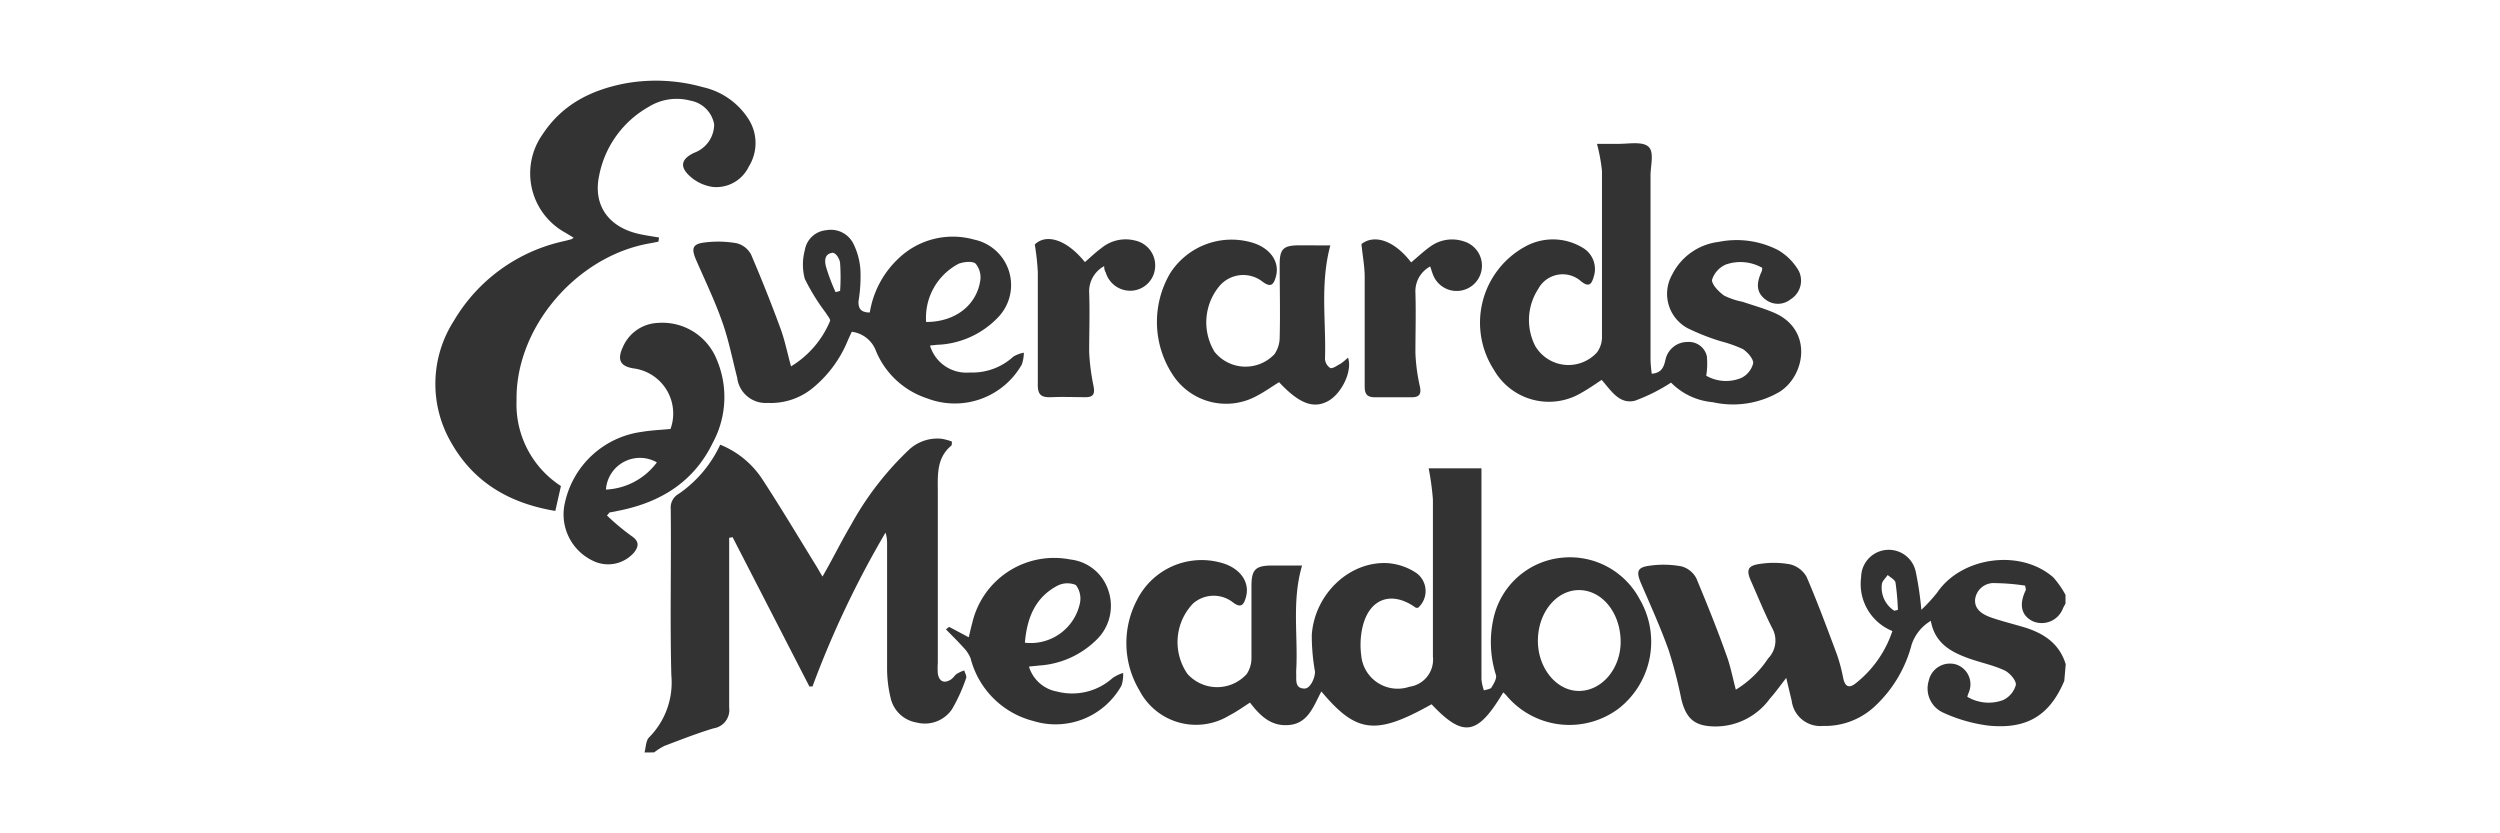
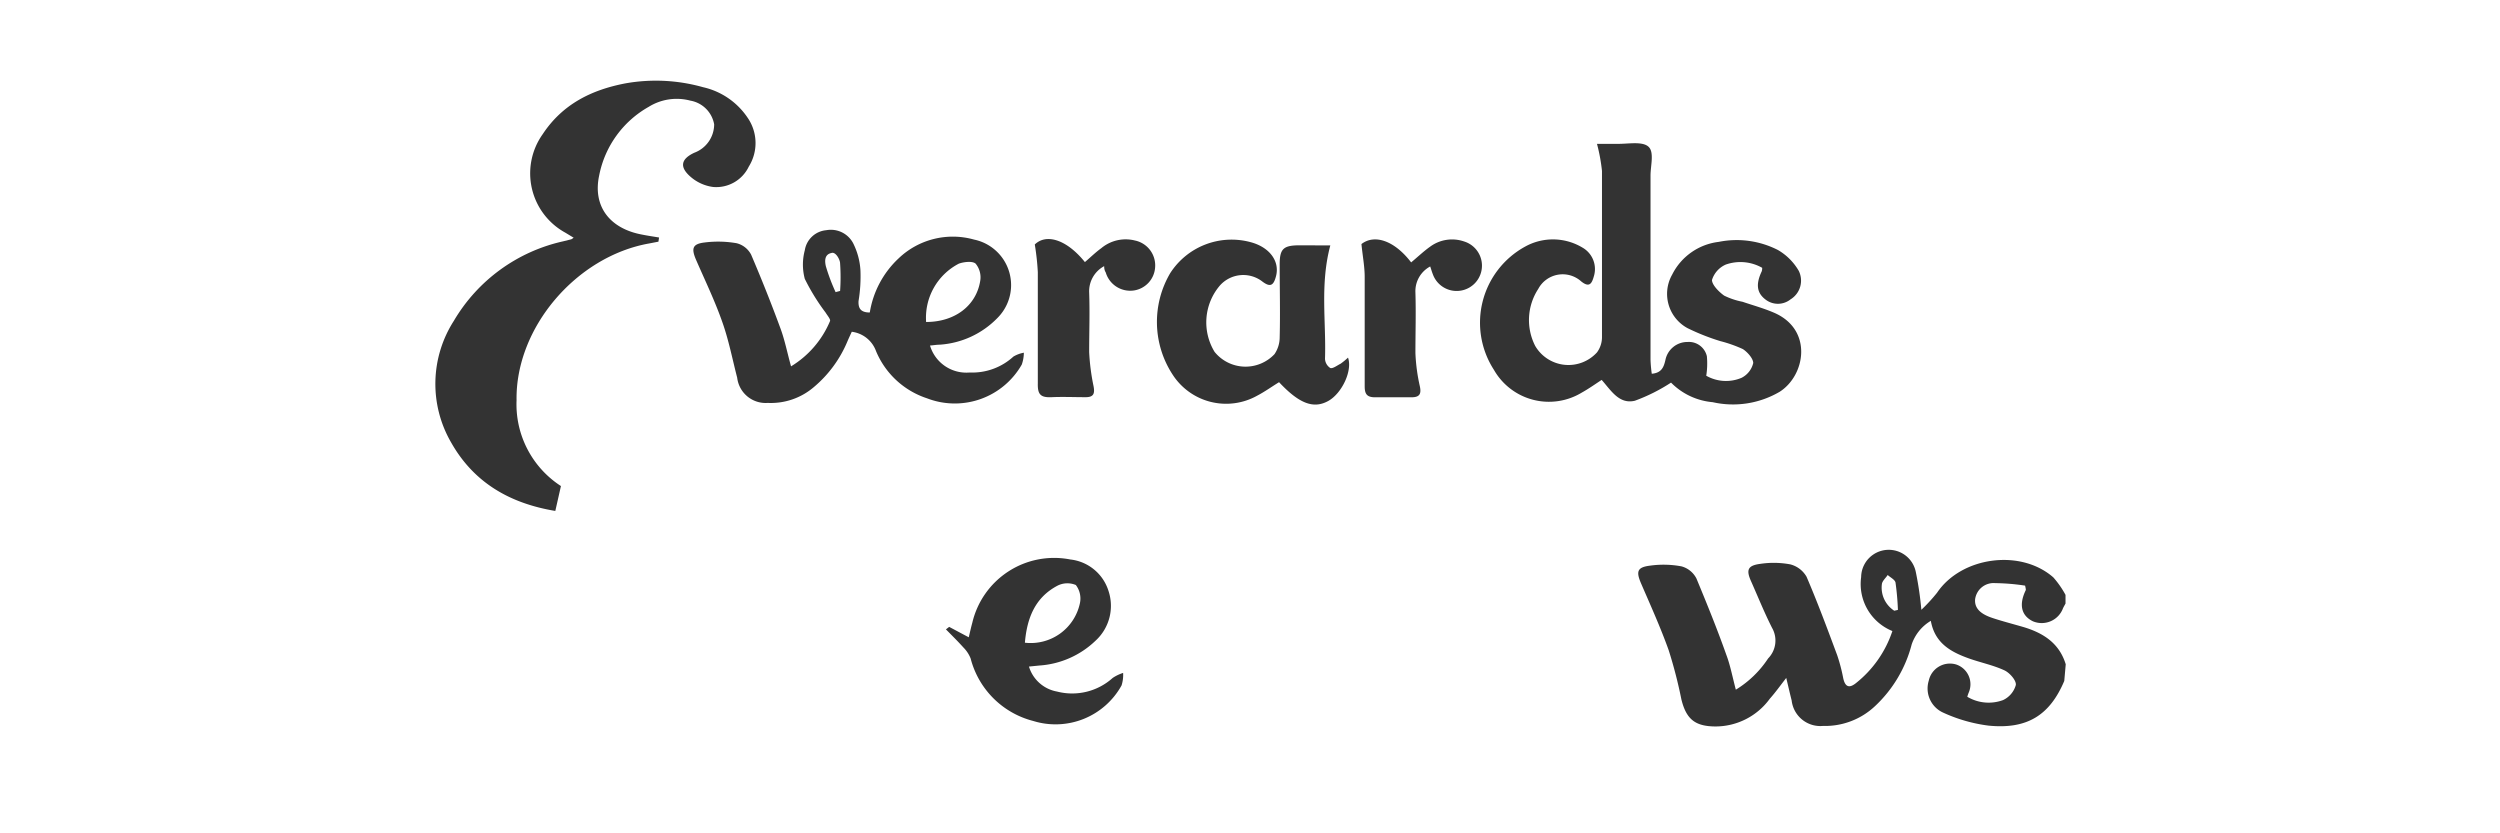
<svg xmlns="http://www.w3.org/2000/svg" id="Layer_1" data-name="Layer 1" viewBox="0 0 240 80">
  <defs>
    <style>.cls-1{fill:#333;}</style>
  </defs>
-   <path class="cls-1" d="M61.87,72.24c.14-.5.13-1.15.45-1.46a7.47,7.47,0,0,0,2.13-5.93c-.14-5.34,0-10.68-.06-16a1.5,1.5,0,0,1,.75-1.43,11.67,11.67,0,0,0,4-4.73,8.73,8.73,0,0,1,4.13,3.45c1.76,2.7,3.41,5.47,5.1,8.21.19.31.37.64.59,1,1-1.73,1.79-3.36,2.72-4.93a29.42,29.42,0,0,1,5.64-7.3,4,4,0,0,1,3.06-1,5.07,5.07,0,0,1,1,.27c0,.23,0,.37-.09.42-1.36,1.16-1.27,2.73-1.26,4.3,0,5.52,0,11,0,16.54a7.19,7.19,0,0,0,0,1c.12.82.67,1,1.32.54.19-.15.32-.38.52-.51a3.73,3.73,0,0,1,.7-.32c.06.24.25.54.18.73a16.29,16.29,0,0,1-1.36,3,3.15,3.15,0,0,1-3.4,1.27A3.06,3.06,0,0,1,85.5,67a12,12,0,0,1-.34-2.87c0-4,0-8,0-12a3.3,3.3,0,0,0-.15-1A92.42,92.42,0,0,0,78,65.9l-.3,0L70.33,51.57l-.33.06c0,.34,0,.68,0,1,0,5.1,0,10.2,0,15.29a1.78,1.78,0,0,1-1.5,2c-1.59.48-3.14,1.09-4.7,1.68a5.88,5.88,0,0,0-1,.63Z" />
  <path class="cls-1" d="M198.17,65.37c-1.39,3.29-3.56,4.66-7.27,4.29a14.9,14.9,0,0,1-4.36-1.25,2.54,2.54,0,0,1-1.38-3.06,2.08,2.08,0,0,1,2.63-1.56A2,2,0,0,1,189,66.48a3.85,3.85,0,0,0-.14.41,4,4,0,0,0,3.43.32,2.27,2.27,0,0,0,1.23-1.45c.06-.43-.58-1.16-1.08-1.4-1.09-.51-2.31-.75-3.45-1.16-1.72-.62-3.25-1.46-3.63-3.6a4.21,4.21,0,0,0-1.84,2.27A12.34,12.34,0,0,1,180,67.79a7,7,0,0,1-5,1.9,2.77,2.77,0,0,1-3-2.44c-.17-.67-.32-1.33-.52-2.17-.59.76-1.06,1.42-1.58,2a6.45,6.45,0,0,1-5.18,2.66c-2,0-2.84-.7-3.31-2.61a44.14,44.14,0,0,0-1.22-4.72c-.78-2.18-1.74-4.3-2.66-6.43-.48-1.13-.35-1.53.89-1.68a9.37,9.37,0,0,1,3,.07,2.28,2.28,0,0,1,1.44,1.17c1,2.41,2,4.87,2.87,7.33.38,1,.59,2.13.91,3.34a9.85,9.85,0,0,0,3.1-3,2.45,2.45,0,0,0,.38-2.93c-.74-1.46-1.36-3-2-4.44-.51-1.12-.36-1.55.87-1.71a8.69,8.69,0,0,1,2.88.05,2.52,2.52,0,0,1,1.56,1.19c1.06,2.47,2,5,2.94,7.53a16.3,16.3,0,0,1,.58,2.21c.18.82.56,1,1.22.47a10.68,10.68,0,0,0,3.5-5,4.87,4.87,0,0,1-3-5.18,2.65,2.65,0,0,1,5.25-.48,32.26,32.26,0,0,1,.53,3.62,16,16,0,0,0,1.51-1.64c2.33-3.45,8-4.24,11.16-1.47a9,9,0,0,1,1.17,1.68v.83c-.08.15-.17.3-.24.45a2.18,2.18,0,0,1-2.9,1.25c-1.12-.55-1.35-1.61-.67-3,0-.05,0-.12-.07-.42a20.72,20.72,0,0,0-2.88-.24,1.79,1.79,0,0,0-1.92,1.56c-.08,1,.77,1.48,1.62,1.77s2,.59,3,.88c1.92.57,3.46,1.55,4.08,3.58Zm-16.32-6.74.35-.08a25.49,25.49,0,0,0-.23-2.62c-.05-.28-.49-.49-.75-.73-.2.3-.53.58-.56.88A2.63,2.63,0,0,0,181.85,58.63Z" />
-   <path class="cls-1" d="M144.31,66.47c-2.47,4.15-3.83,4.37-6.88,1.14-5.35,3-7.2,2.8-10.58-1.23-.73,1.37-1.24,3-3,3.21S121,68.76,120,67.45c-.68.43-1.29.88-2,1.24a6.12,6.12,0,0,1-8.61-2.4,8.89,8.89,0,0,1-.25-8.67,6.94,6.94,0,0,1,8-3.62c1.83.46,2.85,1.79,2.49,3.25-.25,1-.6,1.11-1.37.5a3,3,0,0,0-3.74.2A5.36,5.36,0,0,0,114,64.7a3.83,3.83,0,0,0,5.69,0,2.76,2.76,0,0,0,.45-1.55c0-2.28,0-4.57,0-6.86,0-1.61.37-2,2-2H125c-1,3.4-.38,6.73-.56,10a4.51,4.51,0,0,0,0,.52c0,.56-.09,1.29.8,1.29.55,0,1-1,1-1.62a19.88,19.88,0,0,1-.31-3.5c.26-4,3.71-7.2,7.41-6.91a5.76,5.76,0,0,1,2.59.91,2.14,2.14,0,0,1,.2,3.37c-.07,0-.15,0-.2,0-2.35-1.7-4.55-.9-5.16,2a7.7,7.7,0,0,0-.09,2.58,3.51,3.51,0,0,0,4.62,3,2.63,2.63,0,0,0,2.26-2.89c0-5,0-10.06,0-15.08a25.44,25.44,0,0,0-.41-3h5.07v1.26q0,9.51,0,19a4.5,4.5,0,0,0,.24,1.06c.24-.09.61-.11.72-.28.22-.36.53-.87.43-1.2a10.43,10.43,0,0,1-.21-5.54,7.46,7.46,0,0,1,6.54-5.72,7.58,7.58,0,0,1,7.45,3.95A8.13,8.13,0,0,1,155.42,68a7.89,7.89,0,0,1-10.82-1.25A2.72,2.72,0,0,0,144.31,66.47Zm3.33-5.14c-.09,2.68,1.71,5,3.94,5s4.08-2.21,4-4.89-1.8-4.76-3.95-4.79S147.72,58.7,147.64,61.33Z" />
  <path class="cls-1" d="M169.17,25.71a4.23,4.23,0,0,0-3.5-.31,2.39,2.39,0,0,0-1.32,1.48c0,.46.65,1.13,1.17,1.5a7,7,0,0,0,1.76.59c1,.34,2.06.63,3.05,1.06,3.72,1.62,3,6,.52,7.58a8.85,8.85,0,0,1-6.43,1,6.39,6.39,0,0,1-4-1.88,17.07,17.07,0,0,1-3.47,1.74c-1.51.37-2.3-1-3.19-2-.64.42-1.26.86-1.91,1.22a6.08,6.08,0,0,1-8.43-2.18,8.33,8.33,0,0,1,3-11.84,5.5,5.5,0,0,1,5.48.09A2.37,2.37,0,0,1,153,26.56c-.19.67-.43,1.08-1.21.45a2.66,2.66,0,0,0-4.12.73,5.46,5.46,0,0,0-.29,5.47,3.7,3.7,0,0,0,5.93.62,2.47,2.47,0,0,0,.48-1.42c0-5.34,0-10.68,0-16a17,17,0,0,0-.48-2.6c.67,0,1.37,0,2.06,0,1,0,2.3-.25,2.88.27s.2,1.82.2,2.78c0,5.89,0,11.78,0,17.68a13.05,13.05,0,0,0,.12,1.34c.93-.08,1.15-.62,1.31-1.32A2.15,2.15,0,0,1,162,32.83a1.77,1.77,0,0,1,1.86,1.37,7.59,7.59,0,0,1-.06,1.87,3.82,3.82,0,0,0,3.39.2,2.14,2.14,0,0,0,1.12-1.42c0-.43-.56-1.06-1-1.34a12.73,12.73,0,0,0-2.15-.76A21.22,21.22,0,0,1,162,31.5a3.74,3.74,0,0,1-1.47-5.14A5.76,5.76,0,0,1,165,23.22a8.71,8.71,0,0,1,5.68.78,5.5,5.5,0,0,1,2,2,2.11,2.11,0,0,1-.79,2.74,1.94,1.94,0,0,1-2.42,0c-.83-.64-.92-1.48-.34-2.7A1.08,1.08,0,0,0,169.17,25.71Z" />
  <path class="cls-1" d="M63.21,23.2l-.88.17c-7,1.24-12.85,8.08-12.74,15.05a9.34,9.34,0,0,0,4.26,8.24l-.54,2.39c-4.33-.72-7.81-2.69-10-6.57a11.21,11.21,0,0,1,.26-11.68,16.28,16.28,0,0,1,10.48-7.63l.8-.2a1.73,1.73,0,0,0,.22-.15l-.81-.49a6.49,6.49,0,0,1-2.16-9.45C54,10,56.79,8.62,60.06,8a16.66,16.66,0,0,1,7.43.37,7,7,0,0,1,4.28,2.93A4.27,4.27,0,0,1,71.88,16a3.46,3.46,0,0,1-3.42,1.95,4.1,4.1,0,0,1-2.19-1c-1.07-.94-.88-1.7.39-2.29a2.92,2.92,0,0,0,1.9-2.72,2.81,2.81,0,0,0-2.29-2.28,5.09,5.09,0,0,0-4,.6,9.68,9.68,0,0,0-4.74,6.54c-.66,3,1,5.14,4.1,5.72.55.11,1.1.19,1.64.28Z" />
  <path class="cls-1" d="M83.5,30a9.08,9.08,0,0,1,2.76-5.19A7.53,7.53,0,0,1,93.51,23a4.46,4.46,0,0,1,2.25,7.52,8.51,8.51,0,0,1-5.55,2.57c-.3,0-.61.06-.93.08a3.64,3.64,0,0,0,3.81,2.59,5.84,5.84,0,0,0,4.2-1.53,3,3,0,0,1,1-.37,3.54,3.54,0,0,1-.2,1.14A7.4,7.4,0,0,1,89,38.24a8,8,0,0,1-4.9-4.53,2.85,2.85,0,0,0-2.33-1.86c-.14.31-.3.64-.45,1a11.51,11.51,0,0,1-3.19,4.31,6.34,6.34,0,0,1-4.43,1.52,2.75,2.75,0,0,1-2.93-2.42c-.46-1.78-.81-3.6-1.42-5.32-.72-2.06-1.66-4-2.53-6-.47-1.1-.34-1.52.81-1.66a10.32,10.32,0,0,1,3.09.07,2.16,2.16,0,0,1,1.39,1.1c1,2.34,1.95,4.72,2.83,7.12.41,1.12.64,2.31,1,3.6a9.26,9.26,0,0,0,3.74-4.34c.08-.17-.26-.55-.42-.82a20.11,20.11,0,0,1-2-3.24,5.3,5.3,0,0,1,0-2.74,2.29,2.29,0,0,1,2.06-1.93,2.42,2.42,0,0,1,2.66,1.41,6.66,6.66,0,0,1,.62,2.39,14.4,14.4,0,0,1-.18,3C82.38,29.62,82.65,30,83.5,30Zm5.41.91c2.73,0,4.8-1.54,5.19-3.94a2.06,2.06,0,0,0-.44-1.66c-.3-.27-1.13-.17-1.61,0A5.84,5.84,0,0,0,88.91,30.94Zm-8.68-2.87.42-.11a19.36,19.36,0,0,0,0-2.64c0-.36-.43-1.16-.84-1-.73.15-.61.9-.53,1.26A18.17,18.17,0,0,0,80.23,28.07Z" />
  <path class="cls-1" d="M127.71,23.56c-1,3.75-.39,7.33-.51,10.87a1.11,1.11,0,0,0,.51.9c.24.08.64-.24,1-.42a6.92,6.92,0,0,0,.7-.58c.44,1.25-.57,3.38-1.84,4.13-1.43.83-2.82.32-4.78-1.77-.7.43-1.38.92-2.11,1.3a6.11,6.11,0,0,1-8.09-2,9.24,9.24,0,0,1-.26-9.75,7,7,0,0,1,7.7-3c1.82.47,2.84,1.81,2.47,3.26-.25,1-.61,1.08-1.39.47a3,3,0,0,0-4,.44,5.44,5.44,0,0,0-.51,6.37,3.82,3.82,0,0,0,5.75.22,2.88,2.88,0,0,0,.5-1.63c.06-2.32,0-4.64,0-7,0-1.48.36-1.81,1.86-1.82Z" />
-   <path class="cls-1" d="M58.27,49.49a22.28,22.28,0,0,0,2.32,1.94c.78.51.76,1,.28,1.61a3.3,3.3,0,0,1-4,.77,4.92,4.92,0,0,1-2.63-5.58,8.74,8.74,0,0,1,7.44-6.78c.88-.15,1.79-.18,2.69-.27a4.37,4.37,0,0,0-3.45-5.8c-1.35-.18-1.71-.8-1.13-2.05A3.83,3.83,0,0,1,63.15,31,5.62,5.62,0,0,1,68.8,34.5a9.2,9.2,0,0,1-.37,8c-1.78,3.68-4.88,5.65-8.8,6.48l-1.12.22Zm4.79-5.1A3.27,3.27,0,0,0,58.17,47,6.46,6.46,0,0,0,63.06,44.39Z" />
  <path class="cls-1" d="M91.12,60.18l1.88,1c.13-.54.23-1,.34-1.39a8.07,8.07,0,0,1,9.41-6.08,4.34,4.34,0,0,1,3.66,3,4.53,4.53,0,0,1-1.22,4.78,8.6,8.6,0,0,1-5.41,2.4l-1,.1a3.45,3.45,0,0,0,2.7,2.4,5.81,5.81,0,0,0,5.34-1.31,4,4,0,0,1,1-.48,3.33,3.33,0,0,1-.15,1.2,7.24,7.24,0,0,1-8.49,3.41,8.35,8.35,0,0,1-6-6,3.16,3.16,0,0,0-.7-1.06c-.54-.6-1.11-1.16-1.67-1.73Zm7.27,1.52a4.83,4.83,0,0,0,5.28-3.78,2.14,2.14,0,0,0-.39-1.76,2.1,2.1,0,0,0-1.79.08C99.36,57.38,98.59,59.34,98.39,61.7Z" />
  <path class="cls-1" d="M106,25.55a2.74,2.74,0,0,0-1.44,2.53c.07,1.91,0,3.82,0,5.72a21,21,0,0,0,.42,3.27c.14.73,0,1.07-.79,1.06-1.08,0-2.16-.05-3.23,0s-1.35-.27-1.33-1.3c0-3.57,0-7.14,0-10.71a24.32,24.32,0,0,0-.29-2.65c1.11-1.08,3.07-.47,4.81,1.69.53-.45,1-.92,1.58-1.34a3.65,3.65,0,0,1,3.23-.73,2.44,2.44,0,0,1,1.93,2.6,2.4,2.4,0,0,1-2,2.19,2.45,2.45,0,0,1-2.74-1.73C106.05,26,106,25.8,106,25.55Z" />
  <path class="cls-1" d="M135.47,25.19c.64-.53,1.19-1.06,1.81-1.5a3.54,3.54,0,0,1,3.27-.51,2.43,2.43,0,1,1-3,3.14c-.09-.22-.15-.45-.25-.74a2.69,2.69,0,0,0-1.42,2.5c.06,1.94,0,3.88,0,5.82a17.65,17.65,0,0,0,.42,3.16c.19.84-.09,1.09-.86,1.08-1.14,0-2.29,0-3.43,0-.79,0-1-.32-1-1.06q0-5.25,0-10.5c0-1-.2-2-.31-3.15C131.94,22.46,133.86,23.08,135.47,25.19Z" />
</svg>